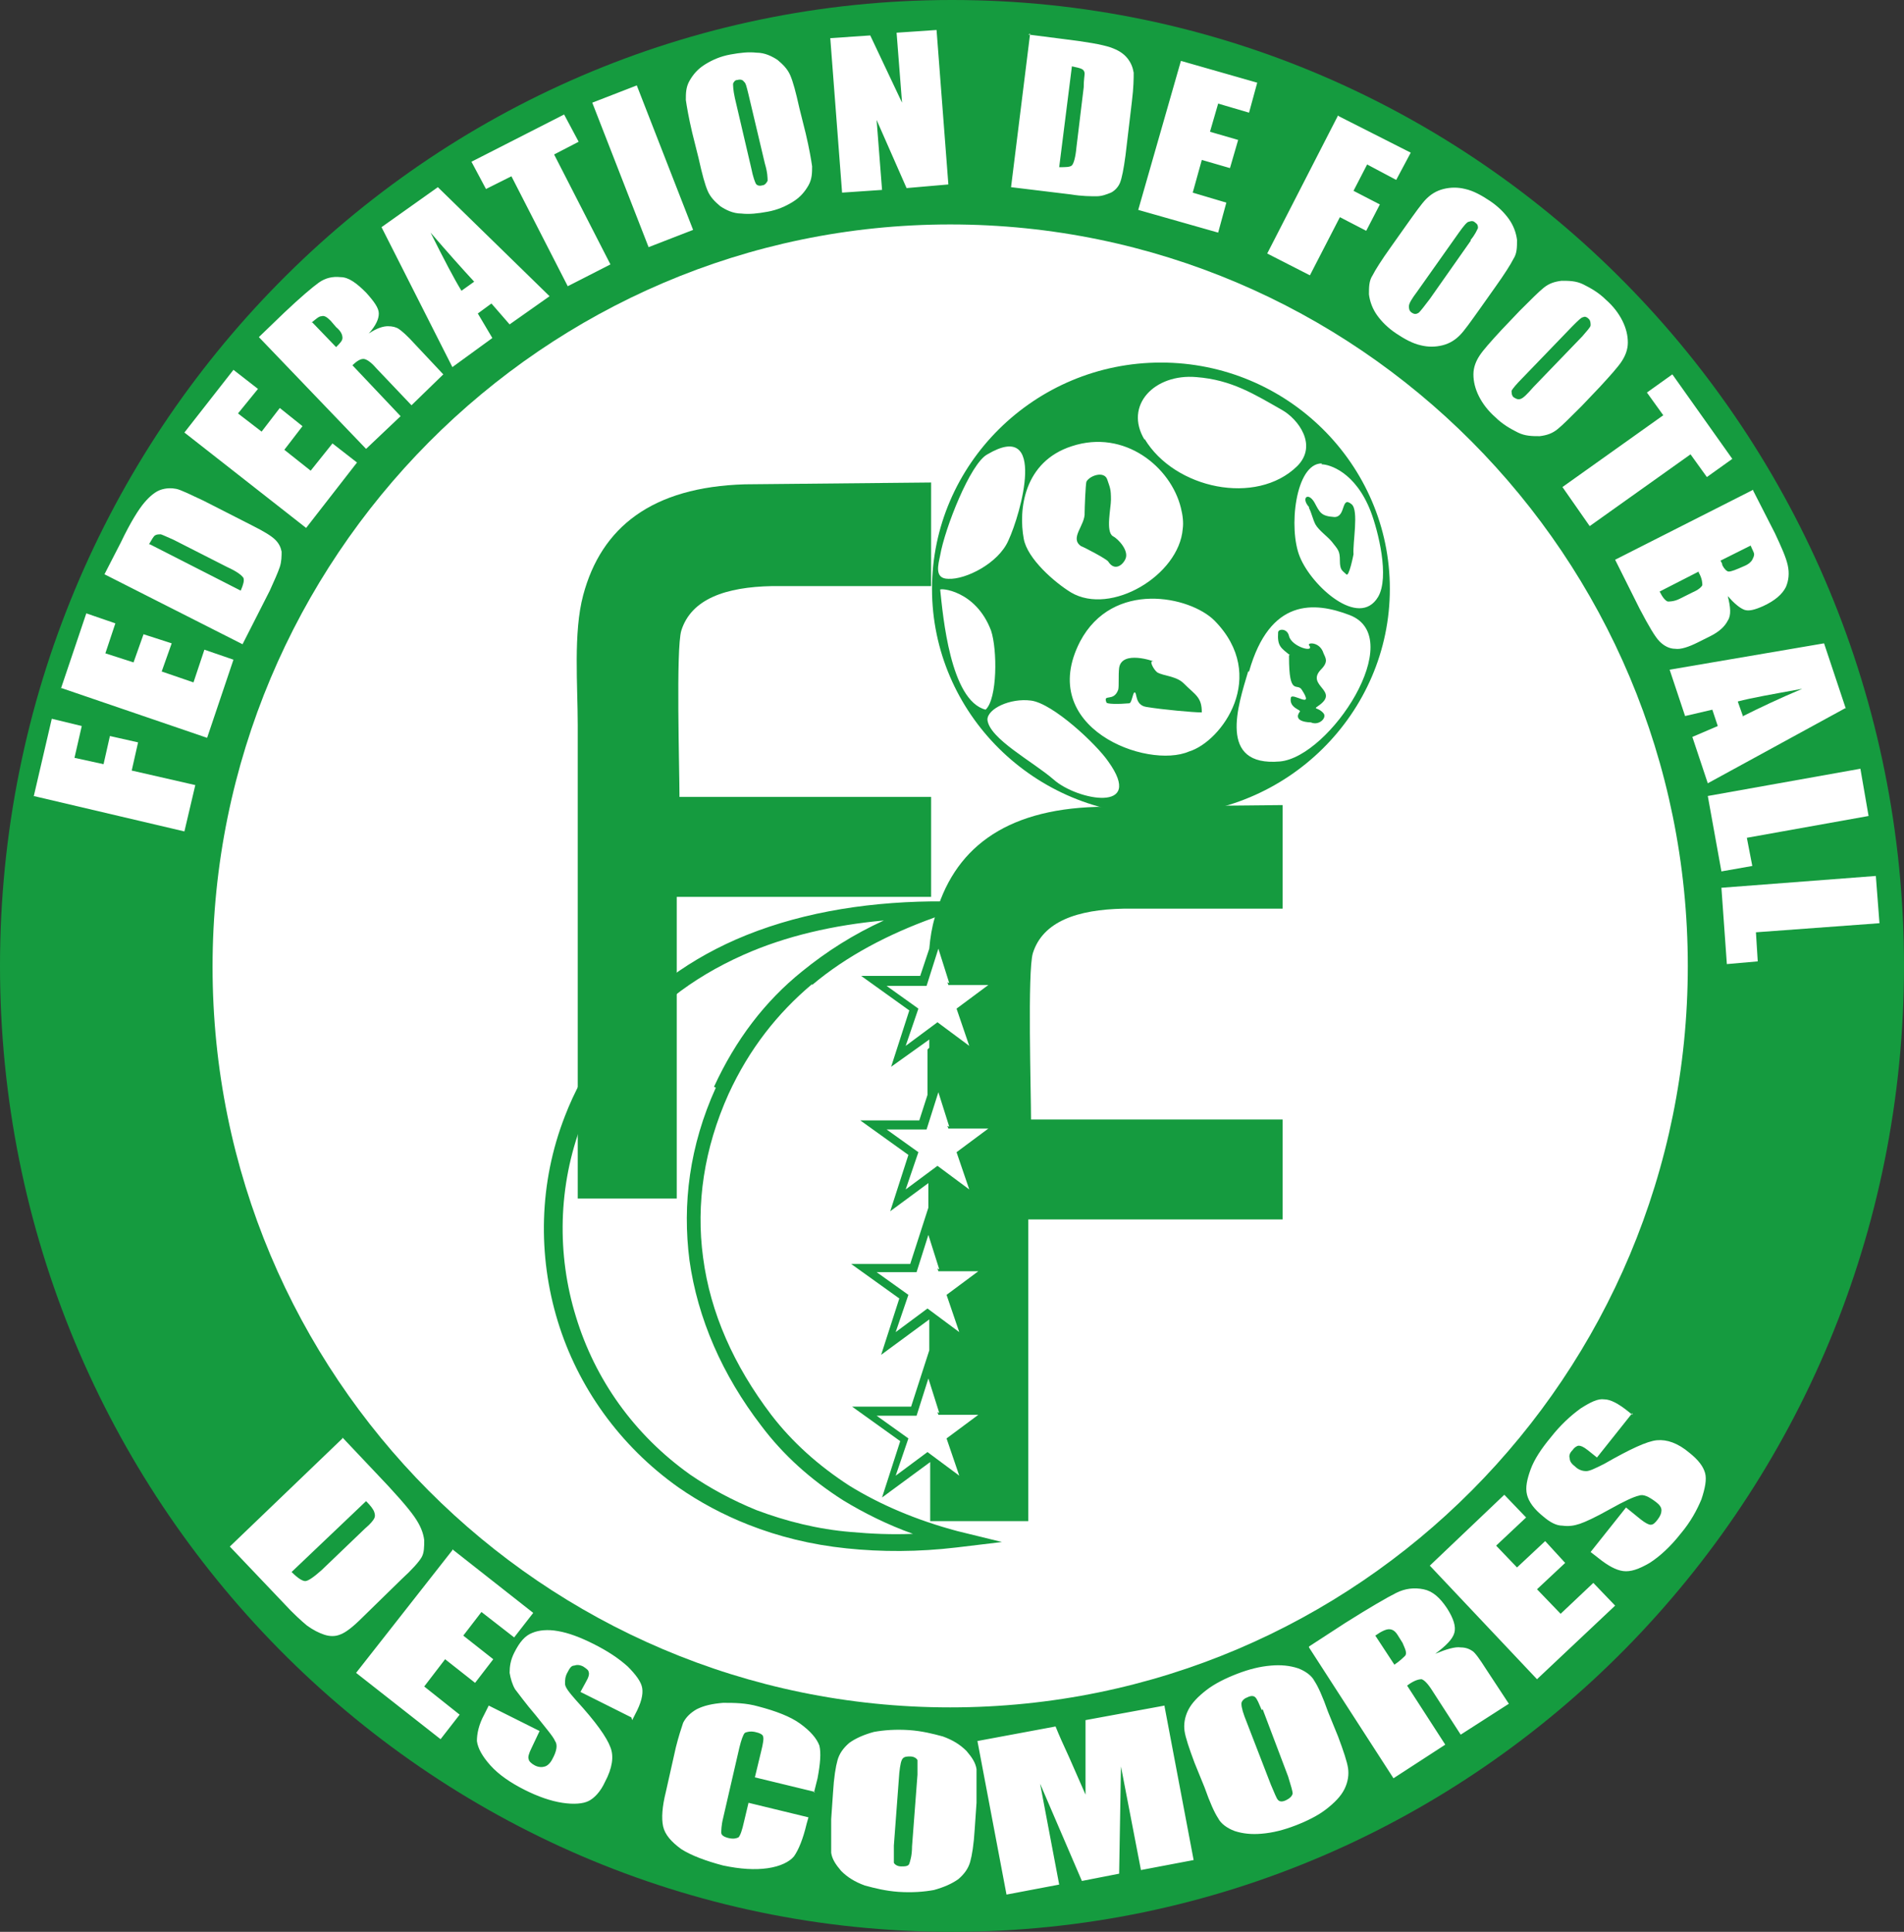
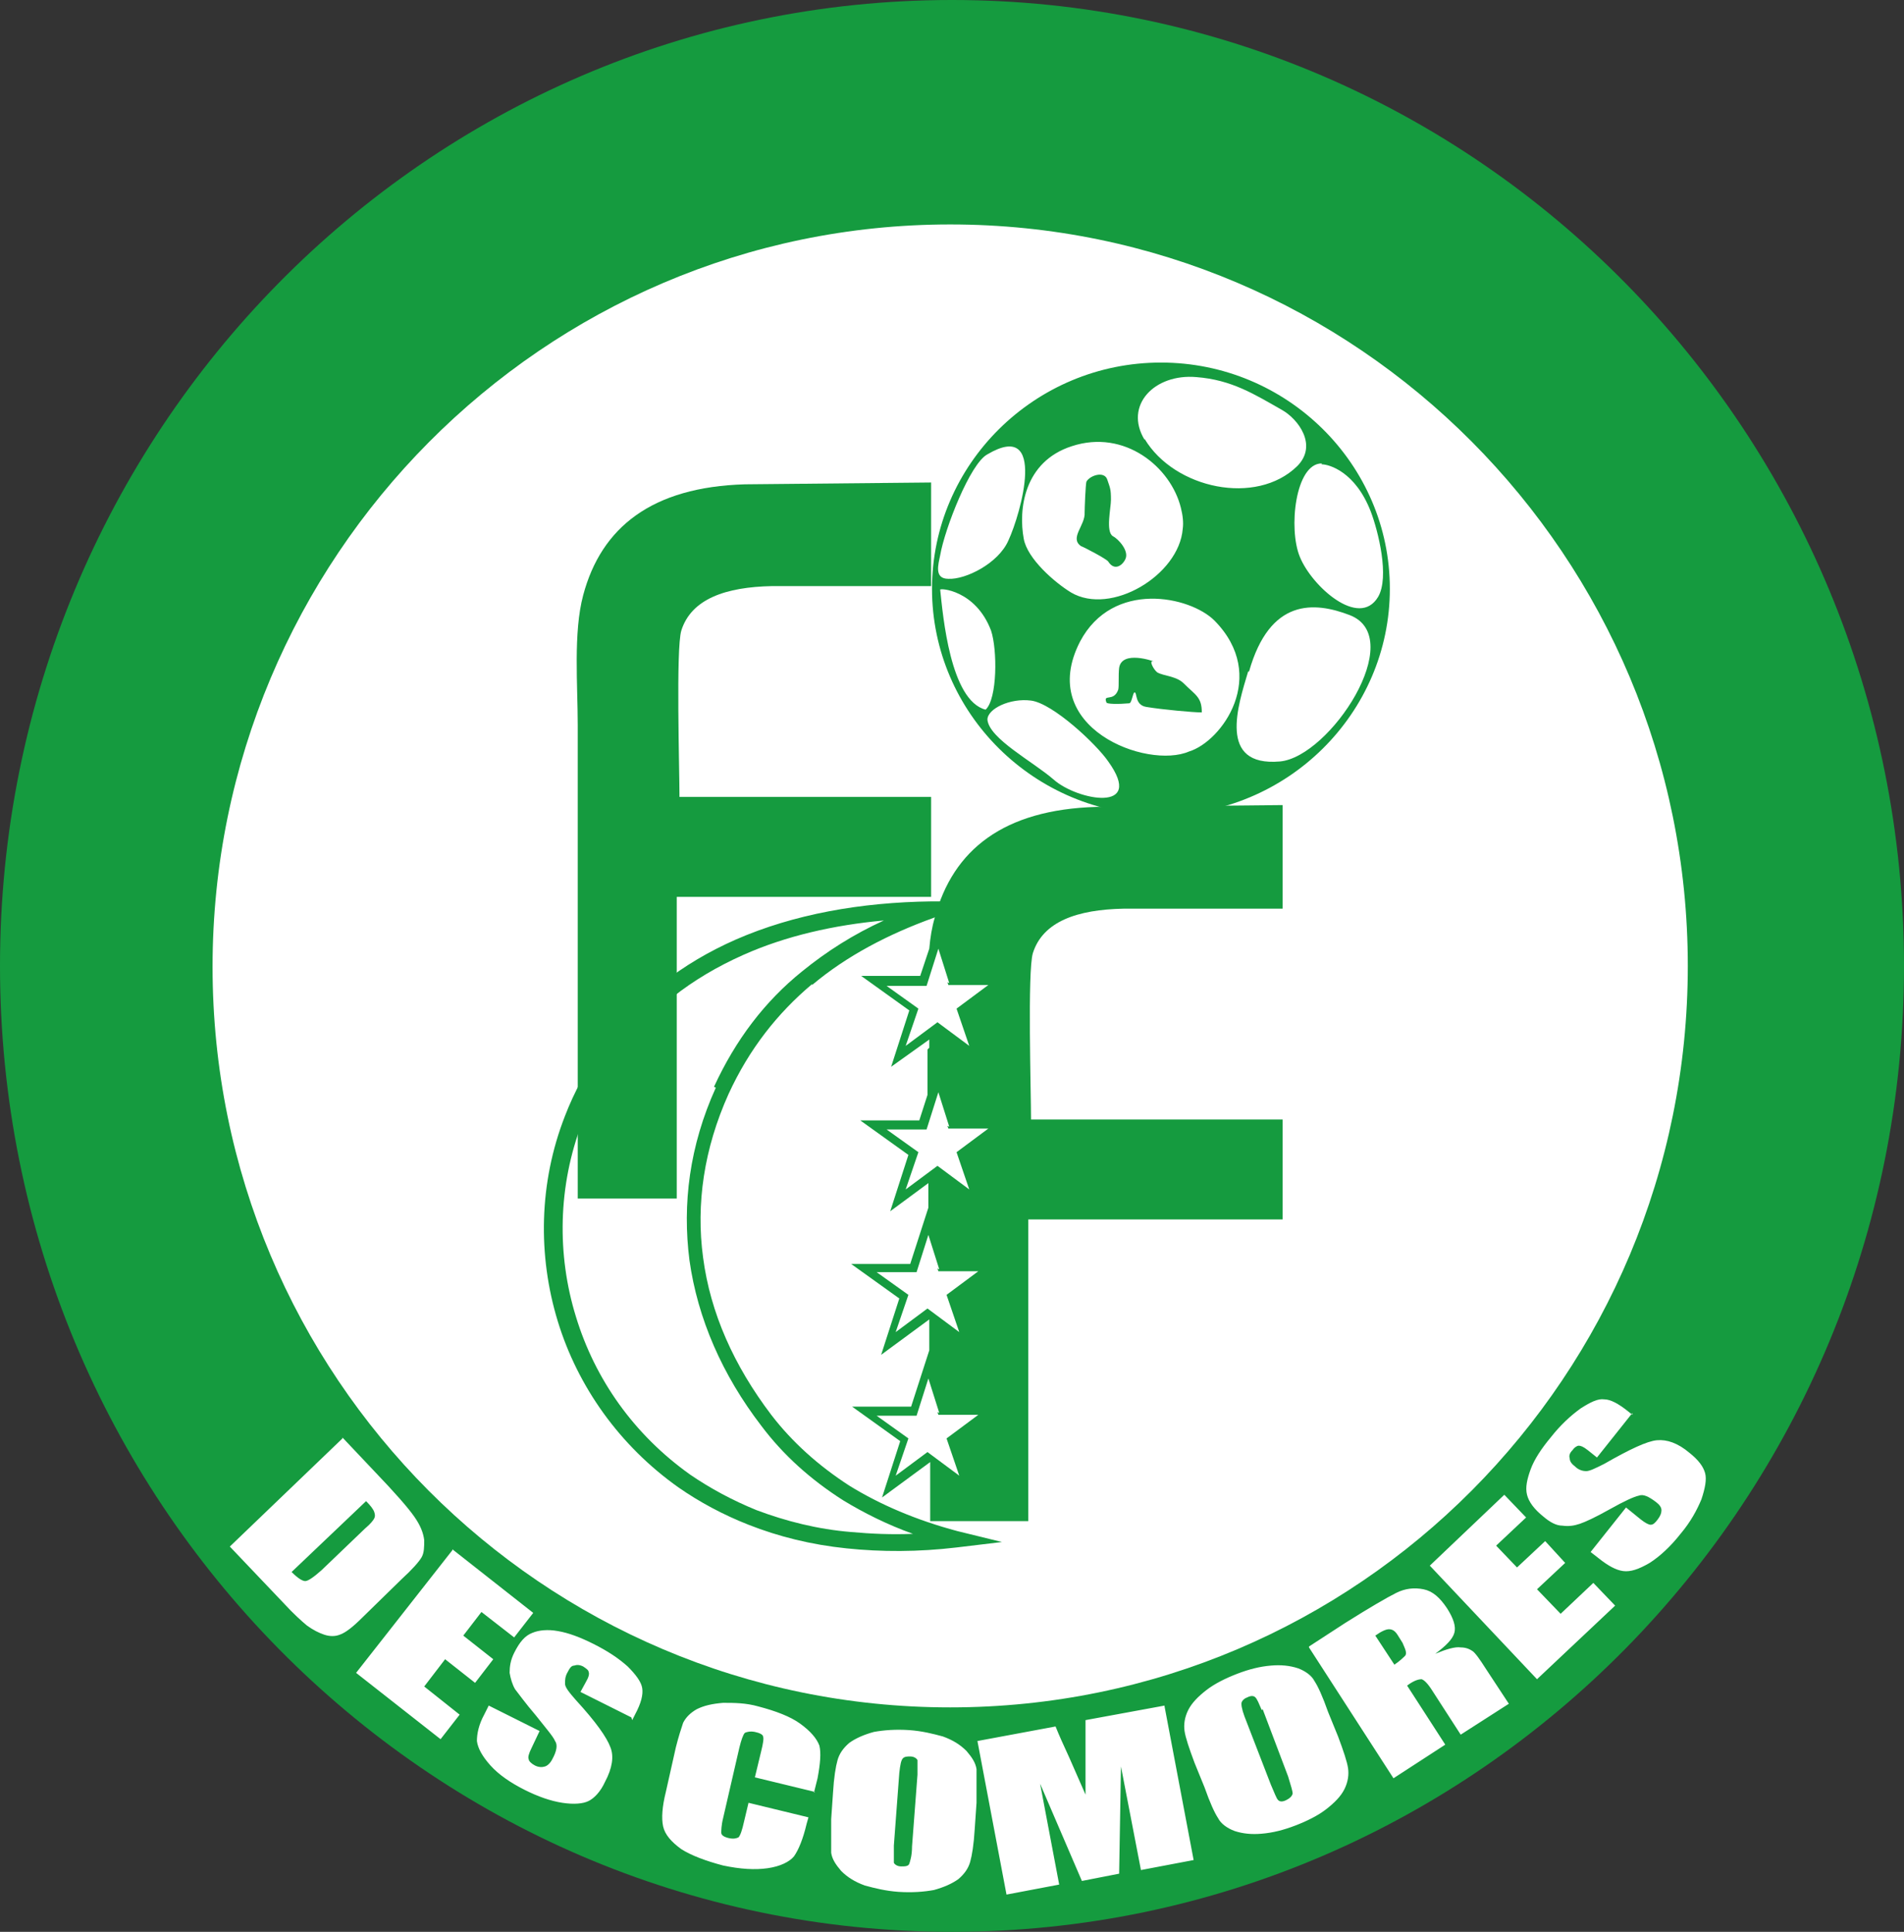
<svg xmlns="http://www.w3.org/2000/svg" id="Livello_1" version="1.1" viewBox="0 0 209.6 212.6">
  <rect x="0" y="0" width="209.6" height="212.6" fill="#333333" stroke="none" />
  <defs>
    <style>
      .st0, .st1 {
        fill: #fff;
      }

      .st0, .st2 {
        fill-rule: evenodd;
      }

      .st3, .st2 {
        fill: #159b3f;
      }
    </style>
  </defs>
  <path class="st2" d="M104.8,0c57.9,0,104.8,47.6,104.8,106.3s-46.9,106.3-104.8,106.3S0,165,0,106.3,46.9,0,104.8,0" />
  <path class="st0" d="M104.6,24.7c44.8,0,81.2,36.5,81.2,81.6s-36.3,81.6-81.2,81.6S23.4,151.4,23.4,106.4,59.8,24.7,104.6,24.7" />
  <path class="st2" d="M126,48.3c3.3,5.5,12.3,7.4,16.8,3,2.3-2.3.1-5.2-1.7-6.2-3-1.7-5.5-3.3-9.4-3.6-4.6-.4-8,3.1-5.7,6.9M111,59.5c-1.1,2.5-4.7,4.3-6.6,4.2-1.6,0-1.1-1.6-.9-2.6.5-2.9,3.3-10.1,5.2-11.1,6.6-3.9,3.7,6.5,2.3,9.5ZM130.2,58.2c-.4,5.1-7.9,9.6-12.3,7-1.8-1.1-4.8-3.7-5.2-5.9-.6-3.2,0-8.5,5.3-10.2,5.8-1.9,10.9,2.3,12,6.8.2.8.3,1.6.2,2.3ZM145.5,51c-2.9,0-3.7,7.2-2.4,10.3,1.3,3.2,6.5,7.9,8.6,4.4,1.3-2.2,0-7.3-.8-9.4-1.7-4.4-4.6-5.2-5.4-5.2ZM137.4,73.9c-1.1,3.7-3.4,10.5,3.5,9.9,5.5-.5,14.1-13.6,7.7-16.1-3.9-1.5-8.8-1.9-11.1,6.2ZM118.9,70.6c-4.9,9.5,7.4,14.1,12,12.1,3.6-1.1,8.8-8.3,2.8-14.4-2.7-2.7-11.2-4.5-14.8,2.3ZM103.5,64.9c.3,2.8,1.1,12.2,5,13.2,1.3-1.2,1.3-6.6.6-8.7-1.7-4.5-5.7-4.7-5.6-4.5ZM108.7,79.2c0-1.2,2.5-2.4,4.8-2.1,2.4.3,7.2,4.8,8.5,6.7,4.1,5.7-3.4,4.3-6,2-2.3-2-7.1-4.5-7.3-6.6ZM127.8,39.9c13.9,0,25.2,11.2,25.2,24.9s-11.3,24.9-25.2,24.9-25.2-11.2-25.2-24.9,11.3-24.9,25.2-24.9Z" />
  <path class="st3" d="M89.4,108.3c-3.8,3.2-6.9,7.1-9.2,12.1-2.7,6-3.6,12.1-2.8,18,.8,6.1,3.4,11.9,7.5,17.3,2.3,3,5.2,5.6,8.6,7.8,3.4,2.1,7.4,3.8,11.9,5l4.9,1.2-5,.6c-4.2.5-8.3.5-12.1.1-3.9-.4-7.5-1.3-10.8-2.6-2.8-1.1-5.4-2.5-7.7-4.1-6.5-4.6-11.1-11.1-13.3-18.3-2.2-7.2-2.1-15.2.8-22.6,1-2.6,2.4-5.2,4.1-7.6,3.8-5.4,8.8-9.2,14.7-11.8,6.4-2.8,13.8-4.1,21.5-4.2h5.4s-5.1,1.8-5.1,1.8c-5,1.8-9.6,4.2-13.4,7.4M78.6,119.6c2.4-5.2,5.6-9.4,9.7-12.7,2.7-2.2,5.7-4.1,9-5.6-5.5.5-10.8,1.7-15.5,3.8-5.6,2.5-10.4,6.1-13.9,11.2-1.6,2.3-2.9,4.7-3.8,7.2-2.7,7-2.8,14.6-.7,21.4,2.1,6.9,6.4,13,12.6,17.4,2.2,1.5,4.6,2.8,7.3,3.9,3.2,1.2,6.7,2.1,10.4,2.4,2.2.2,4.5.3,6.8.2-2.8-1-5.4-2.3-7.7-3.7-3.6-2.3-6.6-5-9-8.2-4.3-5.6-7-11.8-7.9-18.2-.8-6.2,0-12.6,2.9-19Z" />
  <path class="st2" d="M63.6,79.8v52.1h10.9v-33.2c0,0,28,0,28,0v-11s-27.7,0-27.7,0c0-3.1-.4-16.3.2-18.3,1.1-3.5,4.9-4.8,10-4.9h17.5c0,.1,0-11.4,0-11.4l-20.5.2c-10.2.3-15.8,4.7-17.8,12.2-1.1,4.1-.6,9.9-.6,14.3" />
  <path class="st2" d="M104.5,108.2l-1.2-3.8-1.3,4.1h-4.4s3.5,2.5,3.5,2.5l-1.4,4.1,3.5-2.6,3.5,2.6-1.4-4.1,3.5-2.6h-4.4s-.1-.3-.1-.3ZM103.4,155.5l-1.2-3.8-1.3,4.1h-4.4s3.5,2.5,3.5,2.5l-1.4,4.1,3.5-2.6,3.5,2.6-1.4-4.1,3.5-2.6h-4.4s-.1-.3-.1-.3ZM103.4,139.7l-1.2-3.8-1.3,4.1h-4.4s3.5,2.5,3.5,2.5l-1.4,4.1,3.5-2.6,3.5,2.6-1.4-4.1,3.5-2.6h-4.4s-.1-.3-.1-.3ZM104.5,124l-1.2-3.8-1.3,4.1h-4.4s3.5,2.5,3.5,2.5l-1.4,4.1,3.5-2.6,3.5,2.6-1.4-4.1,3.5-2.6h-4.4s-.1-.3-.1-.3ZM102.1,115.5v5s-.9,2.8-.9,2.8h-6.5s5.3,3.8,5.3,3.8l-2,6.2,4.2-3.1v2.7s0,0,0,0l-2,6.2h-6.5s5.3,3.8,5.3,3.8l-2,6.2,5.3-3.9h0s0,3.4,0,3.4l-2,6.2h-6.5s5.3,3.8,5.3,3.8l-2,6.2,5.3-3.9h0s0,6.5,0,6.5h10.8v-33.2c0,0,28,0,28,0v-11s-27.7,0-27.7,0c0-3.1-.4-16.3.2-18.3,1.1-3.5,4.9-4.8,10-4.9h17.5c0,.1,0-11.4,0-11.4l-20.5.2c-10.2.3-15.8,4.7-17.8,12.2-.3,1-.5,2.2-.6,3.4l-1,3h-6.5s5.3,3.8,5.3,3.8l-2,6.2,4.2-3c0,.3,0,.6,0,.9Z" />
  <path class="st2" d="M119,60.1c-1.3-.9.5-2.3.4-3.7,0-.4.1-3.1.2-3.4.4-.7,2-1.2,2.3-.2.3.9.4,1,.4,2.2,0,.9-.6,3.5.2,4,.6.3,1.8,1.6,1.4,2.5-.3.7-1.2,1.4-1.9.3-.2-.3-2.7-1.6-3-1.7" />
-   <path class="st2" d="M144.1,55.8c-.9-1-.1-1.7.6-.5.6,1.1.7,1.5,2.2,1.6,1.3,0,.7-2.4,1.9-1.4.8.7.1,4.2.2,5.5,0,0-.5,2.6-.8,2.2-.4-.4-.7-.4-.7-1.5s-.2-1.2-.9-2.1c-.5-.6-1.4-1.2-1.8-1.9-.3-.6-.4-1.2-.7-1.8" />
-   <path class="st2" d="M142,72.1c-1-.8-1.4-1-1.3-2.5,0-.4,1-.5,1.2.4.3,1.2,2.9,1.9,2.2,1-.2-.3,1.2-.4,1.6.9.2.5.6.9-.3,1.8-1.7,1.8,2.2,2.3-.3,4-.6.4,0,.1.6.8.4.5-.5,1.4-1.4,1,0,0-2.1,0-1.2-1.2.1-.2-1.2-.4-1-1.5.1-.7,2.7,1.4,1.2-.9-.5-.8-1.4.8-1.4-3.6s0-.2,0-.2" />
  <path class="st2" d="M132.3,78.4c0-1.7-.7-1.9-2-3.2-.8-.8-2.2-.8-2.9-1.2-.4-.3-1-1.4-.4-1.2.1,0-3.5-1.3-3.8.7-.1.8,0,2-.1,2.4-.5,1.4-1.7.4-1.3,1.4,0,.2,1.4.2,2.5.1.3,0,.4-1.2.6-1.2.3,0,0,1.4,1.3,1.6,1.8.3,5.2.6,6,.6" />
-   <path class="st1" d="M206.9,101.6l-13.6,1,.2,3.2-3.4.3-.6-8.4,17-1.3.4,5.2ZM205.7,89.8l-13.4,2.4.6,3.1-3.4.6-1.5-8.3,16.8-3,.9,5.2ZM191.9,78.8c1.8-.9,3.9-1.9,6.5-3-3.3.6-5.6,1-7.1,1.4l.6,1.7ZM203.2,77.9l-15.2,8.3-1.7-5.1,2.8-1.2-.6-1.8-3,.7-1.7-5.1,17-2.9,2.4,7.2ZM187,62.9l-4.3,2.2c.3.6.6,1,.9,1.1.2,0,.7,0,1.3-.3l1.4-.7c.7-.3,1-.6,1.1-.8,0-.2,0-.7-.4-1.4ZM192.8,60l-3.4,1.7c.1.2.2.3.2.5.2.4.5.7.7.7.3,0,.8-.2,1.7-.6.5-.2.8-.5.9-.7.1-.2.2-.4.2-.6,0-.2-.2-.5-.4-1ZM193,54l2.4,4.7c.7,1.5,1.2,2.6,1.4,3.5.2.9.1,1.7-.2,2.4-.4.8-1.2,1.5-2.5,2.1-.9.4-1.6.6-2.1.4-.5-.2-1.1-.7-1.8-1.5.3,1.2.4,2.1,0,2.7-.3.6-.9,1.2-1.9,1.7l-1.4.7c-1,.5-1.9.8-2.5.7-.6,0-1.2-.3-1.7-.8-.5-.5-1.2-1.7-2.2-3.6l-2.7-5.4,15.2-7.7ZM190.7,50.5l-2.8,2-1.8-2.5-11.1,7.9-3-4.3,11.1-7.9-1.8-2.5,2.8-2,6.6,9.3ZM174.2,37c.5-.6.9-1,.9-1.2,0-.2,0-.5-.2-.7-.2-.2-.4-.3-.6-.2-.2,0-.6.4-1.2,1l-5.5,5.7c-.7.7-1.1,1.2-1.2,1.4,0,.2,0,.5.2.7.3.2.5.3.8.2.3-.1.7-.5,1.4-1.3l5.4-5.6ZM174.1,44.7c-1.2,1.2-2.1,2.1-2.6,2.5-.6.5-1.2.7-2,.8-.8,0-1.6,0-2.4-.4-.8-.4-1.7-.9-2.5-1.7-.8-.7-1.4-1.5-1.8-2.3-.4-.8-.6-1.6-.6-2.4,0-.8.3-1.5.7-2.1.4-.6,1.2-1.5,2.4-2.8l2-2.1c1.2-1.2,2.1-2.1,2.6-2.5.6-.5,1.2-.7,2-.8.8,0,1.6,0,2.4.4.8.4,1.7.9,2.5,1.7.8.7,1.4,1.5,1.8,2.3.4.8.6,1.6.6,2.4,0,.8-.3,1.5-.7,2.1-.4.6-1.2,1.5-2.4,2.8l-2,2.1ZM161.9,26.4c.5-.6.7-1.1.8-1.3,0-.2,0-.4-.3-.6-.2-.2-.4-.2-.7-.1-.2,0-.6.5-1.1,1.2l-4.6,6.5c-.6.8-.9,1.3-.9,1.6,0,.2,0,.5.3.7.3.2.5.2.8,0,.2-.2.6-.7,1.2-1.5l4.5-6.4ZM162.9,34c-1,1.4-1.7,2.4-2.2,2.9-.5.5-1.1.9-1.9,1.1-.8.2-1.6.2-2.4,0-.9-.2-1.8-.7-2.7-1.3-.9-.6-1.6-1.3-2.1-2-.5-.7-.8-1.5-.9-2.3,0-.8,0-1.5.4-2.1.3-.6,1-1.7,2-3.1l1.7-2.4c1-1.4,1.7-2.4,2.2-2.9.5-.5,1.1-.9,1.9-1.1.8-.2,1.6-.2,2.4,0,.9.2,1.8.7,2.7,1.3.9.6,1.6,1.3,2.1,2,.5.7.8,1.5.9,2.3,0,.8,0,1.5-.4,2.1-.3.6-1,1.7-2,3.1l-1.7,2.4ZM147.4,12.8l7.9,4-1.6,3-3.2-1.7-1.5,2.9,2.9,1.5-1.5,2.9-2.9-1.5-3.3,6.4-4.7-2.4,7.8-15.2ZM130,6.7l8.4,2.4-.9,3.3-3.4-1-.9,3.1,3.1.9-.9,3.1-3.1-.9-1,3.6,3.7,1.1-.9,3.3-8.8-2.5,4.7-16.4ZM118,7.3l-1.4,11.1c.7,0,1.2,0,1.4-.2.2-.2.4-.9.5-2l.8-6.6c0-.8.1-1.3.1-1.5,0-.2-.1-.4-.3-.5-.2-.1-.6-.2-1.1-.3ZM113.2,3.8l3.9.5c2.5.3,4.2.6,5.1.9.9.3,1.5.7,1.9,1.2.4.5.6,1,.7,1.6,0,.6,0,1.6-.2,3.2l-.7,5.9c-.2,1.5-.4,2.5-.6,3-.2.5-.6.9-1,1.1-.5.2-1,.4-1.6.4-.6,0-1.6,0-2.8-.2l-6.6-.8,2.1-16.9ZM103.1,3.3l1.3,17-4.6.4-3.3-7.5.6,7.7-4.4.3-1.3-17,4.4-.3,3.5,7.4-.6-7.7,4.4-.3ZM82.4,10.4c-.2-.8-.3-1.3-.5-1.4-.1-.2-.4-.3-.7-.2-.3,0-.4.2-.5.4,0,.2,0,.7.2,1.6l1.8,7.7c.2,1,.4,1.5.5,1.7.1.2.4.3.7.2.3,0,.5-.3.6-.5,0-.3,0-.9-.3-1.9l-1.8-7.6ZM88.7,14.7c.4,1.7.6,2.9.7,3.6,0,.7,0,1.4-.4,2.1-.4.7-.9,1.3-1.7,1.8-.8.5-1.7.9-2.8,1.1-1.1.2-2,.3-2.9.2-.9,0-1.7-.4-2.3-.8-.6-.5-1.1-1-1.4-1.7-.3-.7-.6-1.8-1-3.6l-.7-2.8c-.4-1.7-.6-2.9-.7-3.6,0-.7,0-1.4.4-2.1.4-.7.9-1.3,1.7-1.8.8-.5,1.7-.9,2.8-1.1,1.1-.2,2-.3,2.9-.2.9,0,1.7.4,2.3.8.6.5,1.1,1,1.4,1.7.3.7.6,1.8,1,3.6l.7,2.8ZM70.1,9.4l6.2,15.9-4.9,1.9-6.2-15.9,4.9-1.9ZM62.1,12.6l1.6,3-2.7,1.4,6.2,12.1-4.7,2.4-6.2-12.1-2.8,1.4-1.6-3,10.2-5.2ZM52.2,31c-1.3-1.4-2.9-3.2-4.8-5.4,1.5,3,2.6,5.1,3.4,6.4l1.4-1ZM48.1,20.5l12.4,12.1-4.4,3.1-2-2.3-1.5,1.1,1.6,2.7-4.4,3.2-7.8-15.4,6.2-4.4ZM34.4,35.5l2.6,2.7c.4-.4.7-.7.7-1,0-.3-.1-.7-.7-1.2l-.6-.7c-.4-.4-.7-.6-1-.5-.3,0-.6.3-1.1.7ZM28.6,37l2.7-2.6c1.8-1.7,3.1-2.8,3.8-3.3.7-.5,1.5-.7,2.4-.6.9,0,1.8.7,2.8,1.7.9,1,1.4,1.7,1.4,2.3,0,.6-.3,1.3-1.1,2.2.9-.6,1.6-.8,2.1-.8.5,0,.9.1,1.2.3.3.2.9.7,1.8,1.7l3.1,3.3-3.5,3.4-3.9-4.1c-.6-.7-1.1-1-1.4-1-.3,0-.7.2-1.2.7l5.3,5.6-3.8,3.6-11.8-12.3ZM20.3,47.6l5.4-6.9,2.7,2.1-2.2,2.7,2.6,2,2-2.6,2.5,2-2,2.6,2.9,2.3,2.4-3,2.7,2.1-5.6,7.2-13.4-10.5ZM16.5,59.9l10,5.1c.3-.7.4-1.1.3-1.4-.2-.3-.7-.7-1.8-1.2l-5.9-3c-.7-.3-1.1-.5-1.4-.6-.2,0-.4,0-.6.1-.2.1-.4.5-.7,1ZM11.5,63.2l1.8-3.5c1.1-2.3,2-3.7,2.6-4.4.6-.7,1.2-1.2,1.8-1.4.6-.2,1.2-.2,1.7-.1.5.1,1.5.6,3,1.3l5.3,2.7c1.4.7,2.2,1.2,2.6,1.6.4.4.6.8.7,1.3,0,.5,0,1.1-.2,1.7-.2.6-.6,1.5-1.1,2.6l-3,5.9-15.2-7.7ZM6.7,75.8l2.8-8.3,3.2,1.1-1.1,3.3,3.1,1,1.1-3.1,3.1,1-1.1,3.1,3.5,1.2,1.2-3.6,3.2,1.1-2.9,8.6-16.1-5.5ZM3.7,87.7l2-8.6,3.3.8-.8,3.5,3.2.7.7-3.1,3.1.7-.7,3.1,7,1.6-1.2,5.1-16.6-3.9Z" />
  <path class="st1" d="M179.7,155.5l-3.9,4.9-1-.8c-.5-.4-.8-.5-1-.5-.2,0-.5.2-.7.5-.3.3-.4.6-.3.9,0,.3.2.6.6.9.4.4.9.5,1.2.5.4,0,1-.3,2-.8,2.8-1.6,4.7-2.5,5.8-2.6,1.1-.1,2.3.3,3.6,1.4,1,.8,1.5,1.5,1.7,2.2.2.7,0,1.7-.4,2.9-.5,1.2-1.2,2.5-2.3,3.8-1.1,1.4-2.3,2.5-3.4,3.2-1.2.7-2.1,1-2.9.9-.8-.1-1.7-.6-2.7-1.4l-.9-.7,3.9-4.9,1.6,1.3c.5.4.9.6,1.1.6.3,0,.5-.2.8-.6.3-.4.4-.7.4-1,0-.3-.2-.6-.6-.9-.8-.6-1.4-.9-1.9-.7-.5.1-1.6.6-3.2,1.5-1.6.9-2.7,1.4-3.3,1.6-.6.2-1.2.3-1.9.2-.7,0-1.4-.4-2.1-1-1-.8-1.6-1.6-1.8-2.4-.2-.8,0-1.7.4-2.8.4-1.1,1.2-2.3,2.2-3.5,1.1-1.4,2.2-2.4,3.3-3.2,1.1-.7,1.9-1.1,2.6-1,.7,0,1.6.5,2.6,1.3l.5.4ZM157.4,172.3l8.2-7.8,2.4,2.5-3.3,3.1,2.3,2.4,3.1-2.9,2.2,2.4-3.1,2.9,2.6,2.7,3.6-3.4,2.4,2.5-8.6,8.1-11.8-12.5ZM151.4,180l2.1,3.2c.6-.4,1-.8,1.2-1,.2-.3,0-.7-.3-1.4l-.5-.8c-.3-.5-.6-.7-1-.7-.3,0-.8.2-1.5.7ZM144.1,181.2l4-2.6c2.7-1.7,4.6-2.8,5.6-3.3,1-.5,2-.6,3-.4,1,.2,1.8.9,2.6,2.1.7,1.1,1,2,.8,2.7-.2.7-.9,1.4-2.1,2.3,1.2-.5,2.2-.8,2.8-.7.6,0,1,.2,1.3.4.3.2.8.9,1.5,2l2.5,3.8-5.3,3.4-3.1-4.8c-.5-.8-.9-1.2-1.2-1.3-.3,0-.8.1-1.6.7l4.2,6.5-5.7,3.7-9.3-14.4ZM138.9,188.2c-.3-.7-.5-1.2-.7-1.4-.2-.2-.5-.2-.9,0-.3.1-.5.3-.6.5-.1.2,0,.8.3,1.6l2.9,7.5c.4.9.6,1.5.8,1.7.2.2.5.2.9,0,.4-.2.6-.4.7-.7,0-.3-.2-.9-.5-1.9l-2.8-7.4ZM147.3,191.1c.6,1.6,1,2.8,1.1,3.5.1.7,0,1.5-.4,2.3-.4.8-1.1,1.5-2,2.2-.9.7-2.1,1.3-3.4,1.8-1.3.5-2.5.8-3.7.9-1.1.1-2.1,0-3-.3-.8-.3-1.5-.8-1.8-1.4-.4-.6-.9-1.7-1.5-3.4l-1.1-2.7c-.6-1.6-1-2.8-1.1-3.5-.1-.7,0-1.5.4-2.3.4-.8,1.1-1.5,2-2.2.9-.7,2.1-1.3,3.4-1.8,1.3-.5,2.5-.8,3.7-.9,1.1-.1,2.1,0,3,.3.8.3,1.5.8,1.8,1.4.4.6.9,1.7,1.5,3.4l1.1,2.7ZM128.2,187.8l3.2,16.9-5.8,1.1-2.2-11.4-.2,11.8-4.1.8-4.6-10.7,2.1,11.1-5.8,1.1-3.2-16.9,8.6-1.6c.4,1,.9,2.1,1.5,3.4l1.8,4.1v-8.2s8.7-1.6,8.7-1.6ZM101,195.2c0-.8,0-1.3,0-1.5-.1-.2-.4-.4-.8-.4-.3,0-.6,0-.8.2-.2.2-.3.7-.4,1.6l-.6,8c0,1,0,1.6,0,1.9.1.2.4.4.8.4.4,0,.8,0,.9-.3.1-.3.3-.9.3-1.9l.6-7.9ZM107.3,201.3c-.1,1.7-.3,2.9-.5,3.6-.2.7-.6,1.3-1.3,1.9-.7.5-1.6.9-2.7,1.2-1.1.2-2.4.3-3.9.2-1.4-.1-2.6-.4-3.7-.7-1.1-.4-1.9-.9-2.6-1.6-.6-.7-1-1.3-1.1-2,0-.7,0-2,0-3.7l.2-2.9c.1-1.7.3-2.9.5-3.6.2-.7.6-1.3,1.3-1.9.7-.5,1.6-.9,2.7-1.2,1.1-.2,2.4-.3,3.9-.2,1.4.1,2.6.4,3.7.7,1.1.4,1.9.9,2.6,1.6.6.7,1,1.3,1.1,2,0,.7,0,2,0,3.7l-.2,2.9ZM89.7,197.2l-6.6-1.6.7-2.9c.2-.8.3-1.4.2-1.6,0-.2-.4-.4-.9-.5-.5-.1-.9,0-1.1.1-.2.2-.4.8-.6,1.6l-1.8,7.8c-.2.8-.2,1.4-.2,1.6,0,.3.4.5.9.6.5.1.8,0,1-.1.2-.2.4-.8.6-1.7l.5-2.1,6.6,1.6-.2.7c-.4,1.7-.9,2.9-1.4,3.6-.5.6-1.5,1.1-2.9,1.3-1.4.2-3,.1-4.9-.3-1.9-.5-3.5-1.1-4.6-1.8-1.1-.8-1.8-1.6-2-2.5-.2-.9-.1-2.2.3-3.8l1.1-4.9c.3-1.2.6-2.1.8-2.7.3-.6.8-1.1,1.5-1.5.8-.4,1.7-.6,2.9-.7,1.2,0,2.5,0,3.9.4,1.9.5,3.5,1.1,4.6,1.9,1.1.8,1.8,1.6,2.1,2.4.2.8.1,2-.2,3.6l-.4,1.6ZM69.5,189l-5.6-2.8.6-1.1c.3-.5.4-.9.3-1.1,0-.2-.3-.4-.6-.6-.4-.2-.7-.2-1-.1-.3,0-.5.3-.7.7-.3.5-.3.9-.3,1.3,0,.4.5,1,1.2,1.8,2.2,2.4,3.4,4.1,3.8,5.2.4,1,.2,2.3-.6,3.8-.5,1.1-1.2,1.8-1.8,2.1-.6.3-1.6.4-2.9.2-1.3-.2-2.7-.7-4.1-1.4-1.6-.8-2.9-1.7-3.8-2.7-.9-1-1.4-1.9-1.5-2.7,0-.8.2-1.8.8-2.9l.5-1,5.6,2.8-.9,1.9c-.3.6-.4,1-.3,1.2,0,.2.3.5.7.7.4.2.8.2,1.1.1.3-.1.6-.4.8-.8.5-.9.6-1.6.3-2-.2-.5-1-1.4-2.1-2.8-1.2-1.4-1.9-2.4-2.3-2.9-.3-.5-.5-1.2-.6-1.8,0-.7.1-1.4.5-2.2.6-1.2,1.2-1.9,2-2.2.7-.3,1.7-.4,2.8-.2,1.2.2,2.5.7,3.9,1.4,1.6.8,2.8,1.6,3.8,2.5.9.9,1.5,1.7,1.6,2.4.1.7-.1,1.6-.8,2.9l-.3.6ZM49.8,170.5l8.9,7-2.1,2.7-3.6-2.8-2,2.6,3.3,2.6-2,2.6-3.3-2.6-2.3,3,3.9,3.1-2.1,2.7-9.3-7.3,10.6-13.5ZM40.3,165.2l-8.2,7.8c.7.7,1.2,1,1.5,1,.3,0,.9-.4,1.8-1.2l4.8-4.6c.6-.5.9-.9,1-1.1.1-.2.1-.4,0-.7-.1-.3-.4-.7-.9-1.2ZM37.7,158.2l3.5,3.7c2.3,2.4,3.7,4,4.4,5,.7,1,1,1.8,1.1,2.6,0,.7,0,1.4-.3,1.9-.3.5-1,1.3-2.2,2.4l-4.3,4.2c-1.1,1.1-1.9,1.7-2.5,1.9-.5.2-1.1.2-1.7,0-.6-.2-1.2-.5-1.9-1-.6-.5-1.5-1.3-2.6-2.5l-5.9-6.2,12.4-11.9Z" />
</svg>